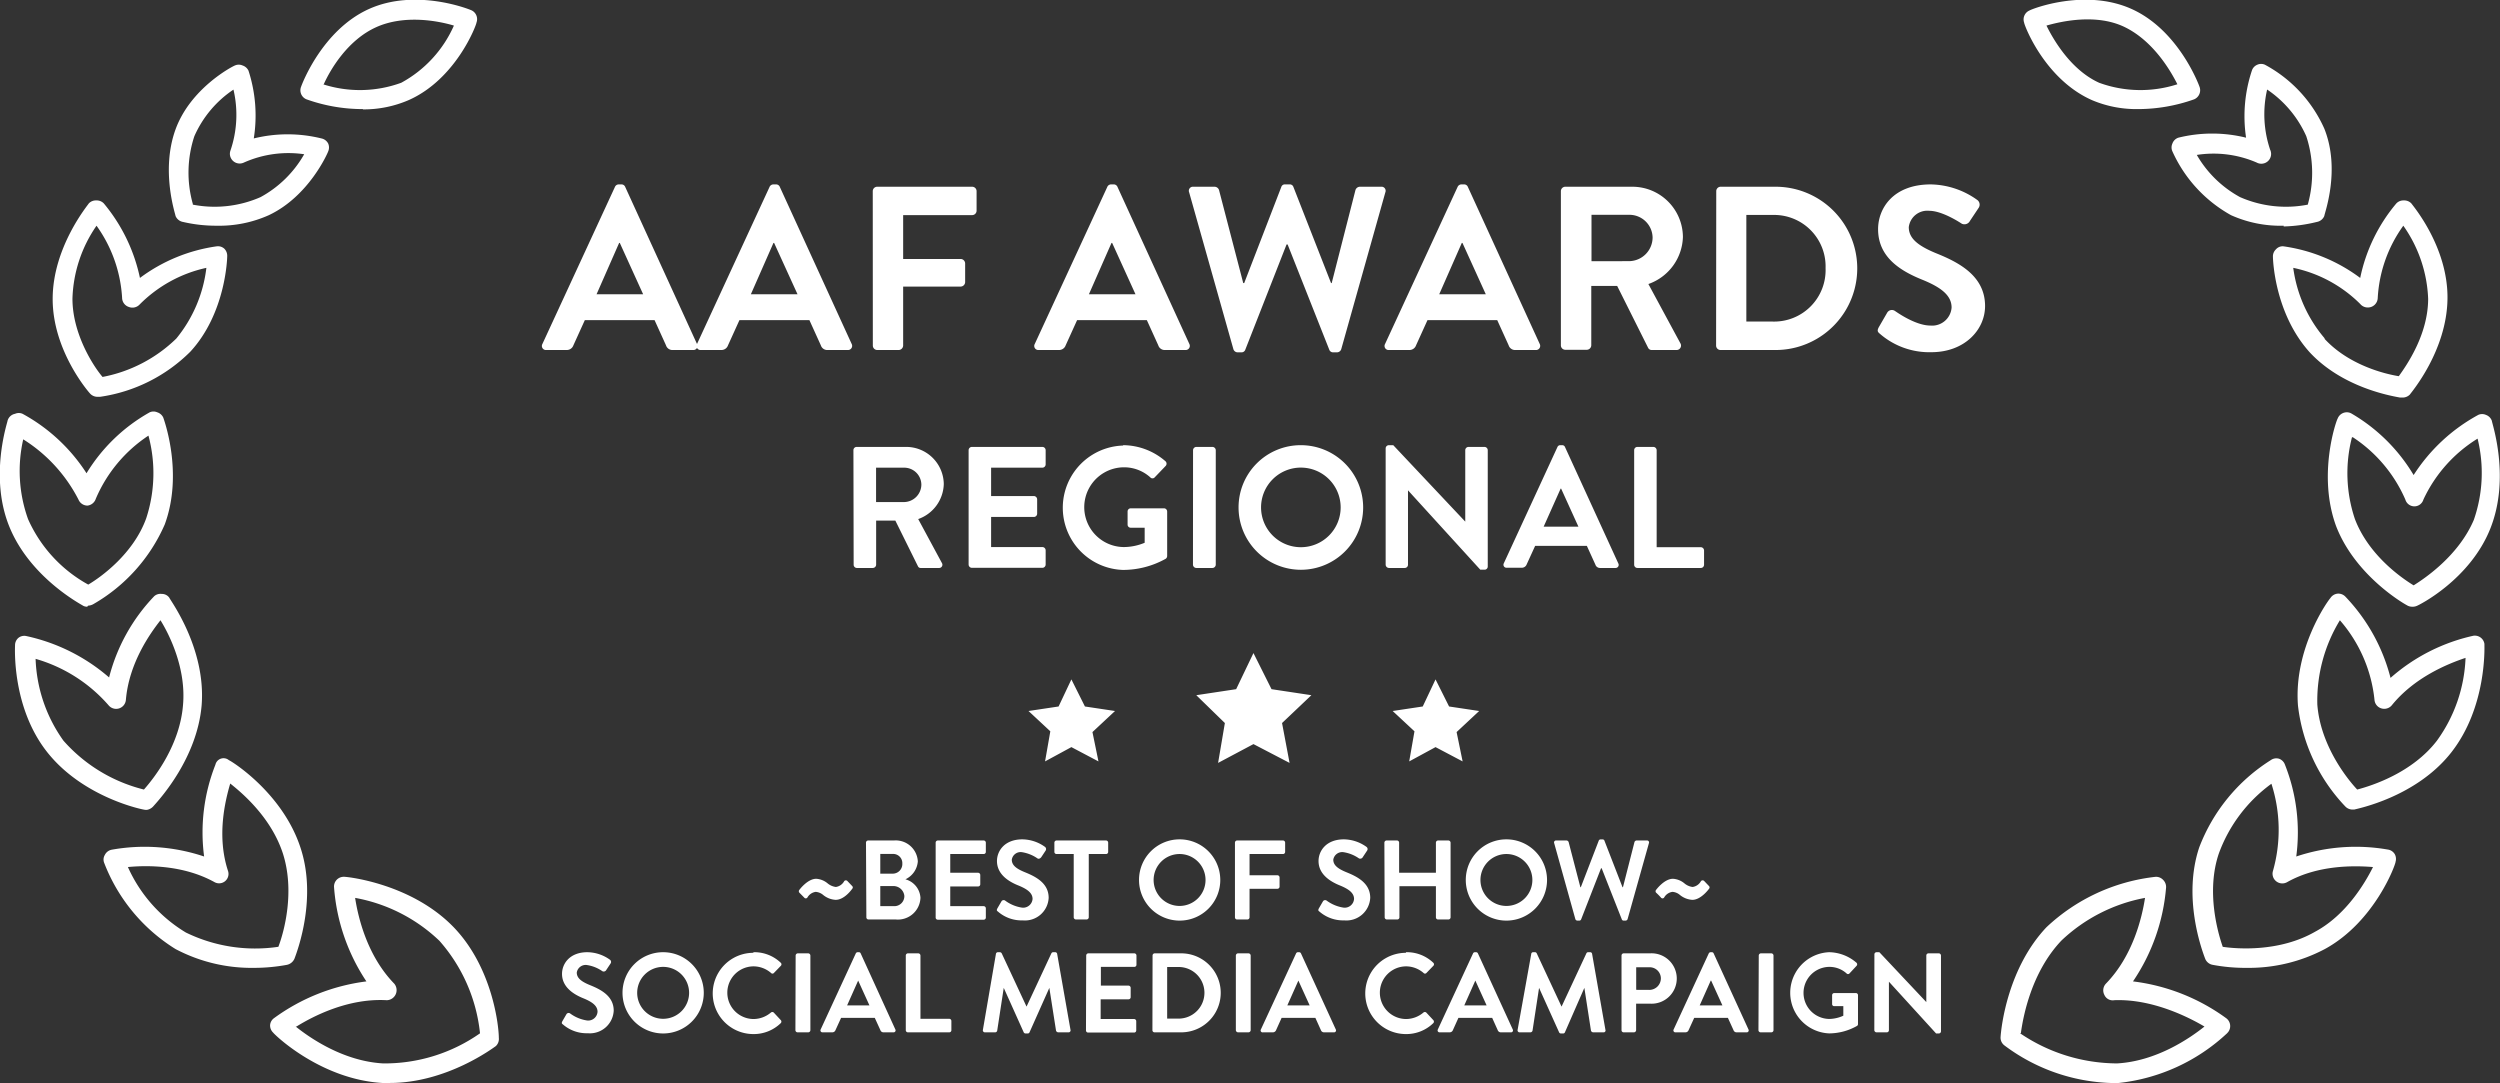
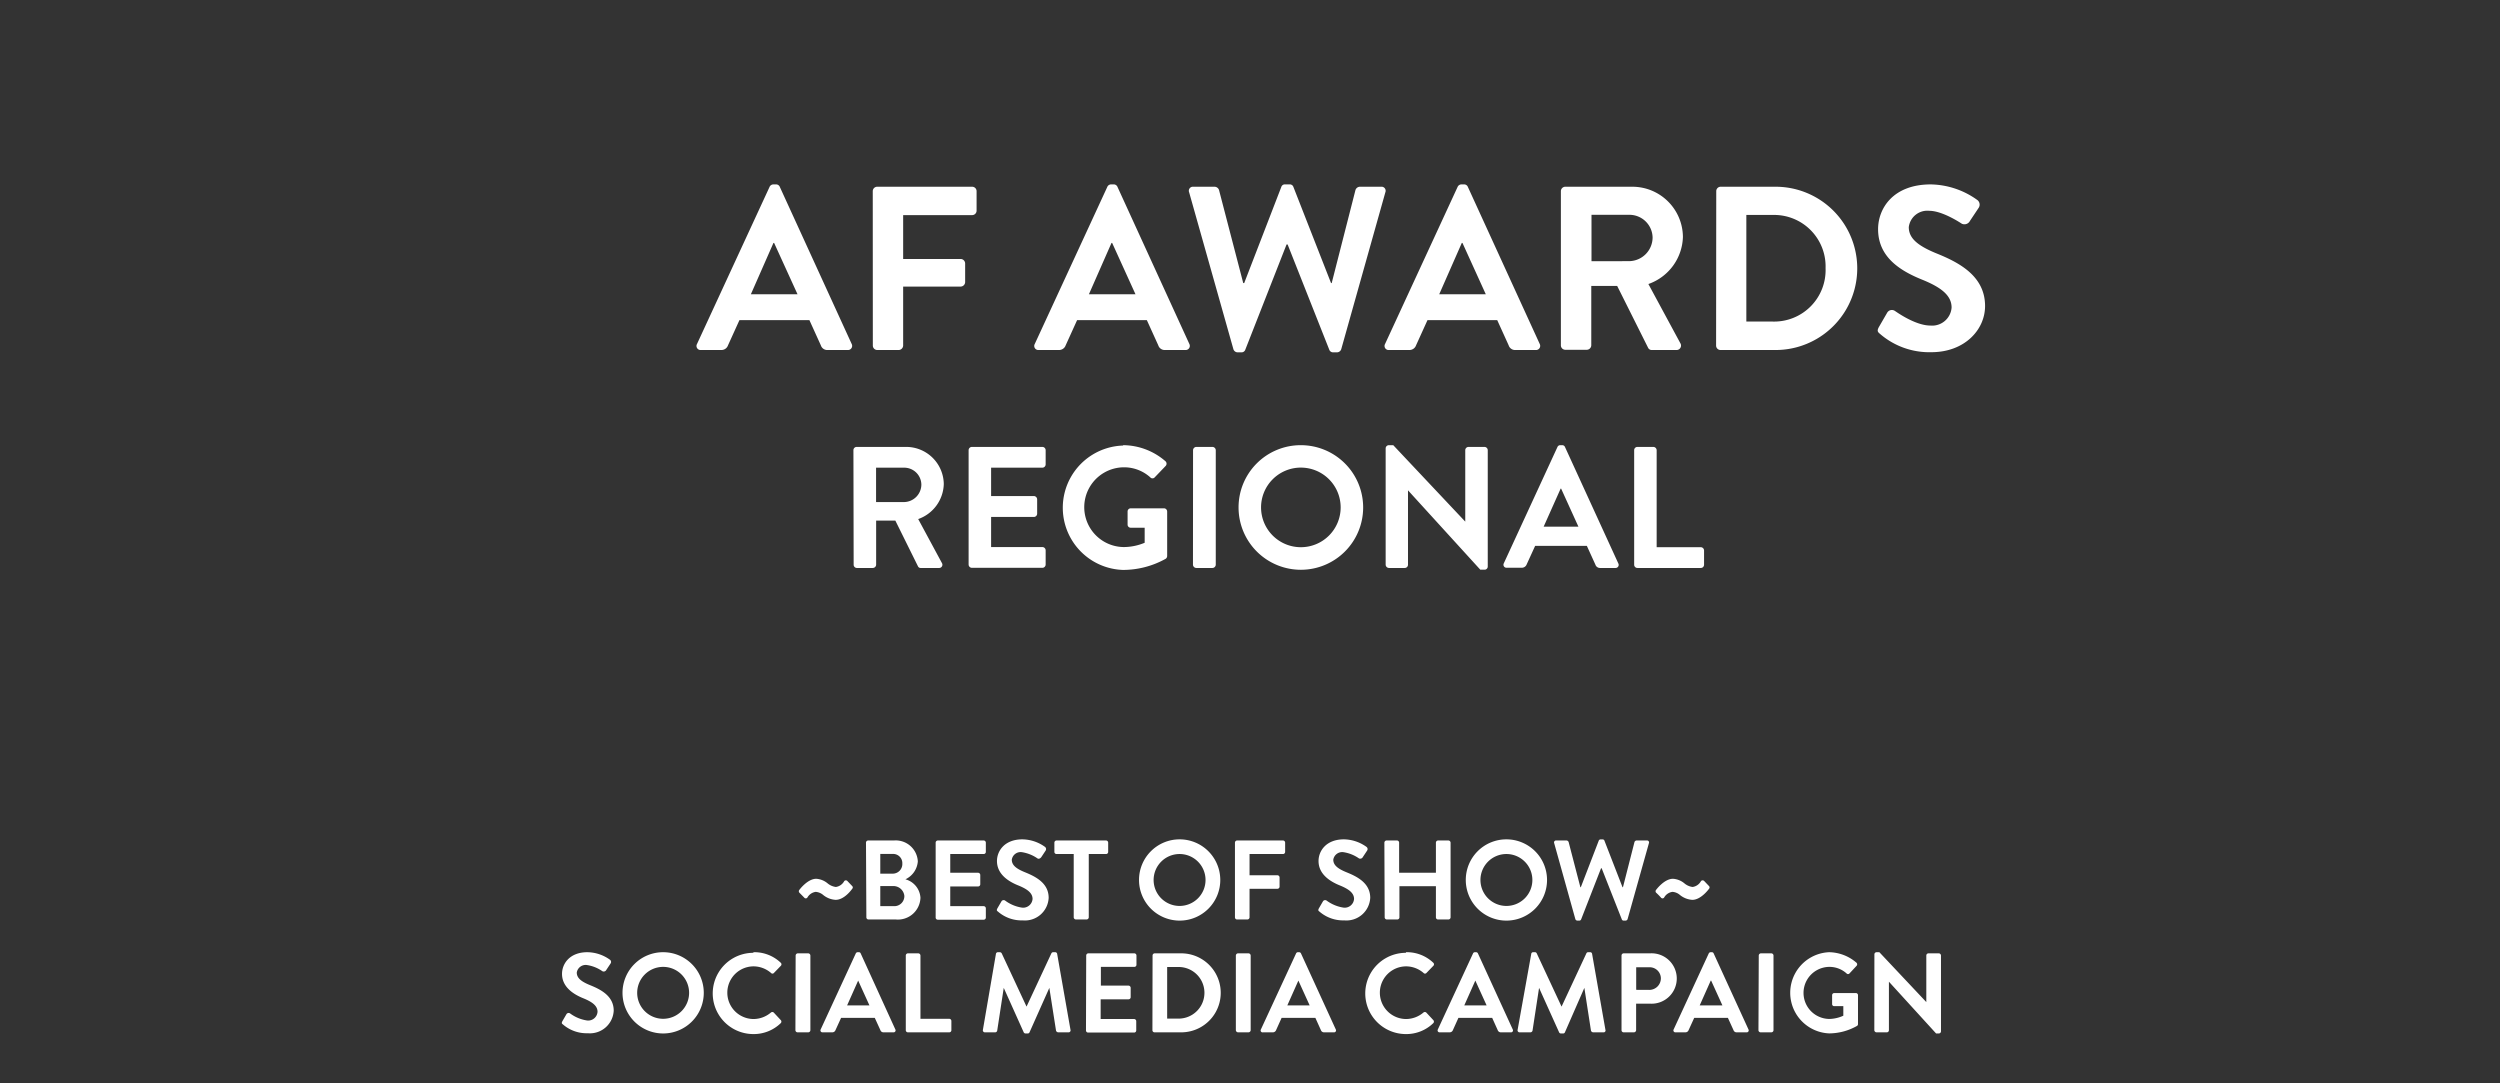
<svg xmlns="http://www.w3.org/2000/svg" viewBox="0 0 332.28 143.94">
  <rect x="0" y="0" width="332.28" height="143.94" fill="#333333" stroke="none" />
  <defs>
    <style>.cls-1{fill:#fff}</style>
  </defs>
  <g id="Layer_2" data-name="Layer 2">
    <g id="Layer_1-2" data-name="Layer 1">
      <g id="Layer_2-2" data-name="Layer 2">
-         <path class="cls-1" d="M19.53 107.64h-.2c-.3 0-8.2-1.6-13-7.6S2 86 2 85.74a1.27 1.27 0 01.5-1 1.26 1.26 0 011-.2 24.79 24.79 0 0111 5.5 24.28 24.28 0 016-10.8 1.25 1.25 0 011-.3 1.2 1.2 0 011 .5c.1.3 4.9 6.7 4.3 14.3-.6 7-5.5 12.4-6.4 13.4a1.46 1.46 0 01-.87.5zm-14.8-20.1a19.83 19.83 0 003.7 10.9 21 21 0 0010.7 6.5c1.5-1.7 4.8-6 5.2-11.3.4-4.7-1.7-9.1-3-11.2-1.5 1.9-4.2 5.8-4.6 10.6a1.3 1.3 0 01-2.3.7 20.3 20.3 0 00-9.8-6.2zm29 41.1a21.64 21.64 0 01-10.4-2.5 23.31 23.31 0 01-9.5-11.5 1.17 1.17 0 01.1-1 1.28 1.28 0 01.9-.7 24.82 24.82 0 0112.3.9 24.53 24.53 0 011.5-12.2 1.11 1.11 0 011.8-.6c.3.1 7.1 4.3 9.5 11.6 2.2 6.6-.3 13.5-.8 14.8a1.42 1.42 0 01-1 .8 24.09 24.09 0 01-4.4.4zM17 115.24a19.38 19.38 0 007.7 8.7 21 21 0 0012.3 1.9c.8-2.1 2.2-7.4.6-12.4-1.5-4.6-5.1-7.8-7-9.3-.7 2.4-1.8 7-.3 11.6a1.25 1.25 0 01-1.8 1.5c-4.17-2.3-8.97-2.24-11.5-2zm34.8 28.7h-1c-8.2-.5-14.3-6.4-14.5-6.7a1.3 1.3 0 01-.4-1 1.25 1.25 0 01.5-.9 26.41 26.41 0 0112.3-4.9 26 26 0 01-4.3-12.5 1.29 1.29 0 011.19-1.4.74.74 0 01.21 0c.4 0 8.9.9 14.5 6.7 5.2 5.4 6 13.2 6 14.7a1.3 1.3 0 01-.4 1.1c-.3.2-6.5 4.9-14.1 4.9zm-12.5-7.5c2 1.6 6.4 4.6 11.6 4.9a22.06 22.06 0 0012.9-4 22 22 0 00-5.4-12.3 21.83 21.83 0 00-11.2-5.7c.4 2.6 1.6 7.7 5.2 11.4a1.34 1.34 0 01-1 2.2c-5.2-.3-9.9 2.2-12 3.5zm-27.7-55.8a1.21 1.21 0 01-.5-.1c-.3-.2-7-3.7-9.8-10.4s-.3-14-.3-14.2A1.28 1.28 0 012 55a1.24 1.24 0 011 0 23.43 23.43 0 018.5 7.9 23 23 0 018.4-8.1 1.24 1.24 0 011 0 1.32 1.32 0 01.8.7c.1.3 2.7 7.4.2 14.2a22.65 22.65 0 01-9.5 10.6 1.57 1.57 0 01-.7.2zm-8.5-22.3A18.94 18.94 0 003.73 69a18.5 18.5 0 008 8.7c1.7-1 6-4.1 7.7-8.8a19.26 19.26 0 00.3-11 18.93 18.93 0 00-7 8.4 1.32 1.32 0 01-1.1.9 1.3 1.3 0 01-1.2-.8A20.43 20.43 0 003 58.34zm9.9-5.6a1.33 1.33 0 01-1-.4c-.2-.2-5-5.7-5-12.6s4.7-12.5 4.8-12.7a1.29 1.29 0 011-.4 1.3 1.3 0 011 .4 22.78 22.78 0 014.8 9.9 22.25 22.25 0 0110.2-4.2 1.26 1.26 0 011 .3 1.33 1.33 0 01.4 1c0 .3-.2 7.6-4.9 12.7a21.28 21.28 0 01-12 6zM12.83 30a17.91 17.91 0 00-3.2 9.7c0 4.7 2.8 9 4 10.4a19.19 19.19 0 009.8-5.1 18.17 18.17 0 004-9.4 17.88 17.88 0 00-8.9 4.9 1.3 1.3 0 01-1.4.3 1.29 1.29 0 01-.9-1.2 18.25 18.25 0 00-3.4-9.6zm16 0a19.4 19.4 0 01-4.5-.5 1.32 1.32 0 01-1-.8c0-.2-2-6 0-11.5s7.6-8.4 7.9-8.5a1.24 1.24 0 011 0 1.32 1.32 0 01.8.7 19.33 19.33 0 01.7 9 18.77 18.77 0 019 0 1.3 1.3 0 01.9.7 1.33 1.33 0 010 1c-.1.3-2.6 6-7.9 8.5a16.09 16.09 0 01-6.9 1.4zm-3.2-2.8a15.19 15.19 0 009-1 14.78 14.78 0 005.8-5.7 14.54 14.54 0 00-8 1.1 1.3 1.3 0 01-1.74-.59 1.27 1.27 0 01-.06-1 14.69 14.69 0 00.4-8.1 14.46 14.46 0 00-5.2 6.2 15.42 15.42 0 00-.2 9zm22.6-12.7a22.24 22.24 0 01-7.5-1.3 1.29 1.29 0 01-.7-1.7c.1-.3 2.8-7.5 9-10.3s13.3 0 13.7.2a1.3 1.3 0 01.6 1.6c0 .3-2.7 7.5-9 10.3a15.06 15.06 0 01-6.1 1.24zm-5.3-3.3a16 16 0 0010.4-.2 16 16 0 007-7.6c-2-.6-6.5-1.5-10.3.2s-6.1 5.6-7 7.6zm269.8 96.4a1.33 1.33 0 01-1-.4 23.29 23.29 0 01-6.3-13.4c-.6-7.6 4-14 4.3-14.3a1.29 1.29 0 011-.6 1.3 1.3 0 011 .4 24.37 24.37 0 016 10.8 24.71 24.71 0 0111-5.6 1.29 1.29 0 011.48 1.08v.12c0 .4.3 8.3-4.4 14.3s-12.6 7.5-12.9 7.6zM311 82.44a20.54 20.54 0 00-3 11.2c.4 5.3 3.8 9.7 5.3 11.3 1.9-.5 7.3-2.2 10.6-6.5a20 20 0 003.8-11c-2.4.8-6.8 2.6-9.8 6.3a1.31 1.31 0 01-1.83.18 1.29 1.29 0 01-.47-.88 19.05 19.05 0 00-4.6-10.6zm-12.4 46.2a23.39 23.39 0 01-4.5-.4 1.32 1.32 0 01-1-.8c-.5-1.3-3-8.2-.8-14.8a23.64 23.64 0 019.5-11.6 1.27 1.27 0 011.1-.2 1.3 1.3 0 01.8.8 24.42 24.42 0 011.5 12.2 24.82 24.82 0 0112.3-.9 1.3 1.3 0 01.8.6 1.33 1.33 0 01.1 1c0 .4-2.8 8-9.4 11.6a21.64 21.64 0 01-10.37 2.5zm-3.2-2.8c2 .3 7.6.7 12.3-2 4.1-2.2 6.6-6.4 7.7-8.6-2.5-.2-7.3-.3-11.4 2a1.3 1.3 0 01-1.78-.47 1.28 1.28 0 01-.12-1 20 20 0 00-.2-11.6 19.9 19.9 0 00-7 9.3c-1.67 4.97-.17 10.37.53 12.37zm-14.9 18.1a24.88 24.88 0 01-14.1-5 1.29 1.29 0 01-.5-1.1c.1-1.5 1-9.2 6.1-14.6a25.18 25.18 0 0114.5-6.7 1.3 1.3 0 011 .4 1.33 1.33 0 01.4 1 26 26 0 01-4.4 12.5 26.45 26.45 0 0112.4 4.9 1.3 1.3 0 01.26 1.82l-.16.18a25 25 0 01-14.4 6.6zm-12-6.6a23.07 23.07 0 0012.9 4c5.2-.3 9.6-3.3 11.6-4.9-2.2-1.3-7-3.7-12-3.5a1.2 1.2 0 01-1.3-.7 1.3 1.3 0 01.2-1.5c3.6-3.7 4.8-8.8 5.2-11.4A22 22 0 00274 125c-4 4.2-5.1 10.1-5.4 12.3zm52.1-56.7a1.32 1.32 0 01-.7-.2c-1.1-.6-7-4.3-9.4-10.5-2.5-6.8 0-14 .2-14.3a1.3 1.3 0 011.67-.76l.13.06a23.21 23.21 0 018.3 8.2 23.58 23.58 0 018.6-8 1.24 1.24 0 011 0 1.3 1.3 0 01.8.8c0 .3 2.5 7.5-.2 14.3s-9.5 10.2-9.8 10.3a1.38 1.38 0 01-.6.1zm-8-22.5A19.09 19.09 0 00313 69c1.8 4.7 6 7.7 7.8 8.8 1.6-1 6-4 8-8.7a19 19 0 00.5-10.8 18.86 18.86 0 00-7.2 8.1 1.25 1.25 0 01-2.4 0 18.92 18.92 0 00-7-8.3zm6.7-5.3h-.3c-1.7-.3-7.8-1.5-12-6-4.7-5.2-4.9-12.4-4.9-12.7a1.29 1.29 0 01.4-1 1.18 1.18 0 011-.4 22.19 22.19 0 0110.2 4.2 22.35 22.35 0 014.8-9.9 1.29 1.29 0 011-.4 1.3 1.3 0 011 .4c.2.3 4.9 5.8 4.8 12.7s-4.8 12.4-5 12.7a1.34 1.34 0 01-.97.4zM308.93 45c3.2 3.5 8 4.7 9.9 5 1-1.4 3.9-5.5 3.9-10.3a18 18 0 00-3.3-9.7 18.08 18.08 0 00-3.4 9.6 1.31 1.31 0 01-1.33 1.27 1.3 1.3 0 01-1-.47 17.72 17.72 0 00-8.9-4.8A18.11 18.11 0 00309 45zm-5.4-15a16.06 16.06 0 01-7-1.4 18.27 18.27 0 01-7.8-8.5 1.24 1.24 0 010-1 1.27 1.27 0 01.8-.8 18.77 18.77 0 019 0 19.22 19.22 0 01.8-9 1.27 1.27 0 01.7-.7 1.24 1.24 0 011 0 17.92 17.92 0 017.9 8.5c2.2 5.5 0 11.3 0 11.6a1.32 1.32 0 01-1 .8 20.44 20.44 0 01-4.4.6zm-11.6-9.5a14.78 14.78 0 005.8 5.7 15.19 15.19 0 009 1 15.59 15.59 0 00-.2-9.1 14.66 14.66 0 00-5.2-6.2 14.71 14.71 0 00.4 8 1.3 1.3 0 01-1.8 1.7 14.44 14.44 0 00-8-1zm-7.9-6a15.06 15.06 0 01-6-1.2c-6.3-2.8-9-10-9-10.3a1.29 1.29 0 01.7-1.6c.3-.2 7.4-3 13.6-.2s8.9 10 9 10.3a1.31 1.31 0 01-.7 1.7 22.33 22.33 0 01-7.5 1.3zM279 11a16 16 0 0010.4.2c-1-2-3.3-5.8-7-7.6s-8.3-.8-10.4-.2c1 2.04 3.33 5.94 7 7.6zM166.6 98.9l-4.7 2.5.9-5.3-3.8-3.7 5.3-.8 2.3-4.8 2.4 4.8 5.3.8-3.9 3.7 1 5.3zm-24.2.4l-3.5 1.9.7-4-2.9-2.7 4-.6 1.7-3.6 1.8 3.6 4 .6-3 2.8.8 3.9zm48.4 0l-3.5 1.9.7-4-2.9-2.7 4-.6 1.7-3.6 1.8 3.6 4 .6-3 2.8.8 3.9z" id="Layer_1-2-2" data-name="Layer 1-2" />
-       </g>
-       <path class="cls-1" d="M72.09 45.72l9.64-20.87a.55.55 0 01.53-.34h.31a.53.53 0 01.53.34l9.54 20.87a.54.54 0 01-.52.8h-2.7a.89.89 0 01-.9-.62L87 42.55h-9.27l-1.52 3.35a.93.93 0 01-.9.62h-2.69a.54.54 0 01-.53-.8zm13.39-6.61l-3.1-6.82h-.09l-3 6.82z" />
+         </g>
      <path class="cls-1" d="M92.64 45.72l9.64-20.87a.56.56 0 01.53-.34h.31a.53.53 0 01.53.34l9.55 20.87a.55.55 0 01-.53.8H110a.89.89 0 01-.9-.62l-1.52-3.35h-9.3l-1.52 3.35a.92.92 0 01-.89.62h-2.7a.54.54 0 01-.53-.8zM106 39.11l-3.11-6.82h-.09l-3 6.82zM116 25.41a.59.59 0 01.59-.59h12.62a.59.59 0 01.59.59V28a.59.59 0 01-.59.59h-9.17v5.83h7.65a.61.61 0 01.59.59v2.49a.61.61 0 01-.59.59h-7.65v7.84a.61.61 0 01-.59.59h-2.85a.59.59 0 01-.59-.59zM137.53 45.72l9.64-20.87a.55.55 0 01.53-.34h.3a.53.53 0 01.53.34l9.55 20.87a.55.55 0 01-.53.8h-2.7a.89.89 0 01-.9-.62l-1.52-3.35h-9.27l-1.52 3.35a.93.93 0 01-.9.62h-2.69a.54.54 0 01-.52-.8zm13.39-6.61l-3.1-6.82h-.09l-3 6.82zM158.05 25.56a.54.54 0 01.56-.74h2.85a.64.64 0 01.56.43l3.22 12.37h.13l4.93-12.77a.49.49 0 01.53-.34h.55a.5.5 0 01.53.34l5 12.77h.09l3.16-12.37a.64.64 0 01.56-.43h2.85a.54.54 0 01.56.74l-5.86 20.84a.6.6 0 01-.56.43h-.5a.53.53 0 01-.53-.34l-5.54-14H171l-5.49 14a.52.52 0 01-.52.34h-.5a.59.59 0 01-.56-.43zM184.09 45.72l9.64-20.87a.56.56 0 01.53-.34h.31a.53.53 0 01.53.34l9.55 20.87a.55.55 0 01-.53.8h-2.7a.89.89 0 01-.9-.62L199 42.55h-9.27l-1.52 3.35a.93.93 0 01-.9.62h-2.69a.54.54 0 01-.53-.8zm13.39-6.61l-3.1-6.82h-.09l-3 6.82zM207.46 25.41a.59.59 0 01.59-.59h8.87a6.72 6.72 0 016.76 6.67 6.84 6.84 0 01-4.59 6.26l4.25 7.87a.59.59 0 01-.53.9h-3.25a.53.53 0 01-.5-.28L214.94 38h-3.44v7.9a.61.61 0 01-.59.59h-2.86a.59.59 0 01-.59-.59zm9.12 9.3a3.16 3.16 0 003.07-3.16 3.08 3.08 0 00-3.07-3h-5.05v6.17zM228.11 25.41a.59.59 0 01.56-.59H236a10.85 10.85 0 110 21.7h-7.35a.59.59 0 01-.56-.59zm7.53 17.33a6.84 6.84 0 007-7.1 6.84 6.84 0 00-7-7.07h-3.53v14.17zM249.72 43.48l1.11-1.92a.72.72 0 011.06-.21c.15.09 2.66 1.92 4.68 1.92a2.59 2.59 0 002.82-2.39c0-1.58-1.33-2.67-3.94-3.72-2.91-1.18-5.83-3-5.83-6.7 0-2.76 2-5.95 7-5.95a10.88 10.88 0 016.2 2.08.77.77 0 01.19 1l-1.18 1.77a.82.82 0 01-1.09.37c-.24-.16-2.6-1.71-4.31-1.71a2.48 2.48 0 00-2.73 2.17c0 1.46 1.15 2.45 3.66 3.48 3 1.21 6.48 3 6.48 7 0 3.2-2.76 6.14-7.13 6.14a10 10 0 01-6.82-2.42c-.3-.25-.45-.39-.17-.91zM113.43 59.83a.43.43 0 01.43-.43h6.58a5 5 0 015 4.94 5.08 5.08 0 01-3.4 4.65l3.15 5.84a.43.43 0 01-.39.66h-2.42a.38.38 0 01-.36-.2l-3.02-6.1h-2.55v5.87a.45.45 0 01-.44.43h-2.12a.43.43 0 01-.43-.43zm6.76 6.9a2.34 2.34 0 002.27-2.34 2.28 2.28 0 00-2.27-2.23h-3.75v4.57zM128.74 59.83a.44.44 0 01.44-.43h9.36a.44.44 0 01.44.43v1.89a.44.44 0 01-.44.44h-6.81v3.77h5.68a.45.45 0 01.44.43v1.91a.44.44 0 01-.44.44h-5.68v4h6.81a.44.44 0 01.44.44v1.89a.44.44 0 01-.44.43h-9.36a.44.44 0 01-.44-.43zM149.3 59.17a8.65 8.65 0 015.61 2.14.44.44 0 010 .64l-1.43 1.49a.39.39 0 01-.6 0 5.2 5.2 0 00-3.47-1.33 5.3 5.3 0 000 10.6 7.29 7.29 0 002.73-.57v-2h-1.84a.41.41 0 01-.43-.41V68a.42.42 0 01.43-.44h4.42a.43.43 0 01.41.44v5.89a.46.46 0 01-.18.37 11.66 11.66 0 01-5.71 1.49 8.27 8.27 0 010-16.53zM158.57 59.83a.45.45 0 01.44-.43h2.14a.45.45 0 01.44.43v15.23a.45.45 0 01-.44.43H159a.45.45 0 01-.44-.43zM172.88 59.17a8.28 8.28 0 11-8.26 8.3 8.26 8.26 0 018.26-8.3zm0 13.56a5.29 5.29 0 10-5.27-5.26 5.29 5.29 0 005.27 5.26zM184.17 59.58a.43.43 0 01.44-.41h.57l9.57 10.16v-9.5a.44.44 0 01.44-.43h2.12a.44.44 0 01.43.43v15.48a.42.42 0 01-.43.41h-.56l-9.61-10.55v9.89a.43.43 0 01-.44.43h-2.09a.45.45 0 01-.44-.43zM199.86 74.9L207 59.42a.4.4 0 01.39-.25h.23a.39.39 0 01.39.25l7.09 15.48a.41.41 0 01-.4.59h-2a.65.65 0 01-.66-.46l-1.13-2.48h-6.87L202.92 75a.69.69 0 01-.67.46h-2a.4.4 0 01-.39-.56zm9.93-4.9l-2.3-5.06h-.06L205.17 70zM217.2 59.83a.43.43 0 01.44-.43h2.11a.45.45 0 01.44.43v12.9h5.86a.44.44 0 01.44.44v1.89a.43.43 0 01-.44.43h-8.41a.43.43 0 01-.44-.43zM106.24 118.64a.28.28 0 010-.36s1.08-1.48 2.25-1.48a2.64 2.64 0 011.51.61 2.12 2.12 0 001.1.48 1.52 1.52 0 001.11-.78.28.28 0 01.43 0l.63.66a.25.25 0 010 .36s-1 1.47-2.2 1.47a2.86 2.86 0 01-1.65-.64 1.74 1.74 0 00-1-.42 1.5 1.5 0 00-1.11.76.26.26 0 01-.42 0zM115.1 112a.29.29 0 01.29-.29h3.43a2.94 2.94 0 013.17 2.78 2.87 2.87 0 01-1.65 2.38 2.71 2.71 0 012 2.45 3 3 0 01-3.28 2.89h-3.62a.28.28 0 01-.29-.28zm3.54 4.12a1.28 1.28 0 001.29-1.35 1.22 1.22 0 00-1.29-1.27H117v2.62zm.21 4.32a1.33 1.33 0 001.35-1.36 1.46 1.46 0 00-1.53-1.31H117v2.67zM124.36 112a.29.29 0 01.28-.29h6.11a.29.29 0 01.28.29v1.23a.28.28 0 01-.28.28h-4.45V116h3.7a.3.3 0 01.29.29v1.24a.29.29 0 01-.29.29h-3.7v2.62h4.45a.29.29 0 01.28.29v1.23a.28.28 0 01-.28.28h-6.11a.28.28 0 01-.28-.28zM132.56 120.74l.54-.93a.34.34 0 01.51-.1 5 5 0 002.26.93 1.26 1.26 0 001.37-1.16c0-.76-.64-1.29-1.91-1.8s-2.82-1.47-2.82-3.24c0-1.33 1-2.88 3.38-2.88a5.24 5.24 0 013 1 .37.37 0 01.09.49l-.57.86c-.12.18-.35.3-.52.18a5 5 0 00-2.09-.83 1.19 1.19 0 00-1.32 1c0 .71.55 1.19 1.77 1.68 1.45.59 3.13 1.46 3.13 3.39a3.16 3.16 0 01-3.45 3 4.77 4.77 0 01-3.29-1.17c-.14-.1-.21-.16-.08-.42zM142.71 113.51h-2.29a.28.28 0 01-.28-.28V112a.29.29 0 01.28-.29H147a.29.29 0 01.29.29v1.23a.28.28 0 01-.29.28h-2.29v8.42a.3.3 0 01-.29.28H143a.3.3 0 01-.29-.28zM156.77 111.56a5.4 5.4 0 11-5.38 5.42 5.39 5.39 0 015.38-5.42zm0 8.85a3.45 3.45 0 10-3.44-3.43 3.45 3.45 0 003.44 3.43zM164.14 112a.29.29 0 01.28-.29h6.1a.29.29 0 01.29.29v1.23a.28.28 0 01-.29.28h-4.44v2.82h3.71a.3.3 0 01.28.29v1.23a.29.29 0 01-.28.28h-3.71v3.8a.29.29 0 01-.28.28h-1.38a.28.28 0 01-.28-.28zM175.29 120.74l.54-.93a.34.34 0 01.51-.1 5.05 5.05 0 002.27.93 1.25 1.25 0 001.36-1.16c0-.76-.64-1.29-1.9-1.8s-2.82-1.47-2.82-3.24c0-1.33 1-2.88 3.37-2.88a5.24 5.24 0 013 1 .36.36 0 01.09.49l-.57.86a.39.39 0 01-.52.18 4.86 4.86 0 00-2.09-.83 1.2 1.2 0 00-1.32 1c0 .71.56 1.19 1.77 1.68 1.46.59 3.14 1.46 3.14 3.39a3.17 3.17 0 01-3.45 3 4.8 4.8 0 01-3.3-1.17c-.14-.1-.21-.16-.08-.42zM184 112a.3.3 0 01.28-.29h1.4a.29.29 0 01.28.29v4h4.89v-4a.29.29 0 01.29-.29h1.38a.3.3 0 01.28.29v9.93a.29.29 0 01-.28.28h-1.38a.28.28 0 01-.29-.28v-4.14H186v4.14a.28.28 0 01-.28.28h-1.4a.29.29 0 01-.28-.28zM200.21 111.56a5.4 5.4 0 11-5.39 5.42 5.39 5.39 0 015.39-5.42zm0 8.85a3.45 3.45 0 10-3.44-3.43 3.45 3.45 0 003.44 3.43zM206.57 112.07a.26.26 0 01.27-.36h1.38a.32.32 0 01.27.21l1.56 6h.06l2.38-6.18a.25.25 0 01.26-.17h.25a.24.24 0 01.25.17l2.4 6.18h.06l1.53-6a.32.32 0 01.27-.21h1.38a.26.26 0 01.27.36l-2.83 10.08a.29.29 0 01-.27.21h-.24a.25.25 0 01-.26-.16l-2.68-6.8h-.08l-2.65 6.8a.26.26 0 01-.26.16h-.24a.29.29 0 01-.27-.21zM220.11 118.64a.28.28 0 010-.36s1.08-1.48 2.25-1.48a2.65 2.65 0 011.52.61 2.09 2.09 0 001.09.48 1.51 1.51 0 001.11-.78.29.29 0 01.44 0l.63.66a.26.26 0 010 .36s-1.05 1.47-2.21 1.47a2.88 2.88 0 01-1.65-.64 1.68 1.68 0 00-1-.42 1.49 1.49 0 00-1.11.76.26.26 0 01-.42 0 8.03 8.03 0 00-.65-.66zM74.74 135.74l.54-.93a.34.34 0 01.51-.1 5.05 5.05 0 002.27.93 1.25 1.25 0 001.36-1.16c0-.76-.64-1.29-1.9-1.8s-2.82-1.47-2.82-3.24c0-1.33 1-2.88 3.37-2.88a5.24 5.24 0 013 1 .36.36 0 01.09.49l-.57.86a.39.39 0 01-.52.18 4.86 4.86 0 00-2.09-.83 1.2 1.2 0 00-1.32 1c0 .71.56 1.19 1.77 1.68 1.46.59 3.14 1.46 3.14 3.39a3.17 3.17 0 01-3.45 3 4.8 4.8 0 01-3.3-1.17c-.14-.1-.21-.16-.08-.42zM88.12 126.56a5.4 5.4 0 11-5.38 5.44 5.39 5.39 0 015.38-5.44zm0 8.85a3.45 3.45 0 10-3.43-3.41 3.45 3.45 0 003.43 3.41zM100.14 126.56a5.07 5.07 0 013.63 1.4.28.28 0 010 .42l-.91.94a.25.25 0 01-.38 0 3.57 3.57 0 00-2.31-.88 3.48 3.48 0 000 7 3.59 3.59 0 002.29-.86.29.29 0 01.38 0l.93 1a.29.29 0 010 .41 5.14 5.14 0 01-3.64 1.45 5.4 5.4 0 110-10.8zM105.75 127a.3.3 0 01.28-.29h1.4a.3.3 0 01.28.29v9.93a.29.29 0 01-.28.28H106a.29.29 0 01-.28-.28zM109.08 136.82l4.66-10.09a.28.28 0 01.26-.17h.15a.25.25 0 01.25.17l4.6 10.09a.26.26 0 01-.25.39h-1.31a.43.43 0 01-.43-.3l-.74-1.62h-4.48l-.74 1.62a.45.45 0 01-.43.3h-1.31a.26.26 0 01-.23-.39zm6.48-3.19l-1.5-3.3-1.47 3.3zM120.39 127a.29.29 0 01.28-.29h1.38a.3.3 0 01.29.29v8.41h3.82a.29.29 0 01.29.29v1.23a.28.28 0 01-.29.28h-5.49a.28.28 0 01-.28-.28zM132.37 126.79a.26.26 0 01.27-.23h.24a.29.29 0 01.26.15l3.3 7.08 3.3-7.08a.27.27 0 01.26-.15h.24a.26.26 0 01.27.23l1.77 10.08a.26.26 0 01-.27.34h-1.37a.33.33 0 01-.28-.22l-.89-5.69-2.63 5.9a.25.25 0 01-.25.16h-.27a.27.27 0 01-.26-.16l-2.65-5.9-.87 5.69a.28.28 0 01-.27.22h-1.35a.27.27 0 01-.28-.34zM144.37 127a.29.29 0 01.29-.29h6.1a.29.29 0 01.29.29v1.23a.28.28 0 01-.29.28h-4.44V131H150a.3.3 0 01.28.29v1.24a.28.28 0 01-.28.29h-3.71v2.62h4.44a.29.29 0 01.29.29v1.23a.28.28 0 01-.29.28h-6.1a.28.28 0 01-.29-.28zM153.19 127a.29.29 0 01.27-.29H157a5.25 5.25 0 110 10.5h-3.56a.28.28 0 01-.27-.28zm3.65 8.38a3.43 3.43 0 000-6.85h-1.71v6.85zM164.26 127a.3.3 0 01.29-.29h1.39a.3.3 0 01.29.29v9.93a.3.3 0 01-.29.28h-1.39a.3.3 0 01-.29-.28zM167.59 136.82l4.67-10.09a.27.27 0 01.25-.17h.15a.27.27 0 01.26.17l4.62 10.09a.26.26 0 01-.26.39H176a.44.44 0 01-.44-.3l-.73-1.62h-4.49l-.73 1.62a.46.46 0 01-.44.3h-1.3a.26.26 0 01-.28-.39zm6.48-3.19l-1.5-3.3-1.47 3.3zM186.87 126.56a5.07 5.07 0 013.63 1.4.28.28 0 010 .42l-.91.94a.25.25 0 01-.38 0 3.57 3.57 0 00-2.31-.88 3.48 3.48 0 000 7 3.59 3.59 0 002.29-.86.29.29 0 01.38 0l.93 1a.29.29 0 010 .41 5.14 5.14 0 01-3.64 1.45 5.4 5.4 0 110-10.8zM191.11 136.82l4.67-10.09a.27.27 0 01.25-.17h.15a.27.27 0 01.26.17l4.62 10.09a.26.26 0 01-.26.39h-1.3a.44.44 0 01-.44-.3l-.73-1.62h-4.49l-.73 1.62a.46.46 0 01-.44.3h-1.3a.26.26 0 01-.26-.39zm6.48-3.19l-1.5-3.3-1.47 3.3zM203.52 126.79a.25.25 0 01.27-.23h.21a.26.26 0 01.25.15l3.3 7.08 3.3-7.08a.25.25 0 01.25-.15h.24a.25.25 0 01.27.23l1.77 10.08a.25.25 0 01-.27.34h-1.36a.33.33 0 01-.29-.22l-.88-5.69-2.58 5.9a.25.25 0 01-.26.16h-.27a.26.26 0 01-.25-.16l-2.66-5.9-.87 5.69a.3.3 0 01-.27.22H202a.27.27 0 01-.29-.34zM215.52 127a.29.29 0 01.28-.29h3.53a3.35 3.35 0 110 6.69h-1.87v3.53a.3.3 0 01-.29.28h-1.37a.28.28 0 01-.28-.28zm3.69 4.57a1.54 1.54 0 001.54-1.56 1.49 1.49 0 00-1.54-1.45h-1.74v3zM222.45 136.82l4.66-10.09a.28.28 0 01.26-.17h.15a.25.25 0 01.25.17l4.62 10.09a.26.26 0 01-.25.39h-1.31a.43.43 0 01-.43-.3l-.74-1.62h-4.48l-.74 1.62a.45.45 0 01-.43.3h-1.31a.26.26 0 01-.25-.39zm6.48-3.19l-1.5-3.3h-.05l-1.47 3.3zM233.76 127a.3.3 0 01.28-.29h1.4a.3.3 0 01.28.29v9.93a.29.29 0 01-.28.28H234a.29.29 0 01-.28-.28zM243.09 126.56a5.68 5.68 0 013.66 1.4.29.29 0 010 .42l-.93 1a.26.26 0 01-.39 0 3.39 3.39 0 00-2.26-.87 3.46 3.46 0 000 6.92A4.7 4.7 0 00245 135v-1.27h-1.2a.27.27 0 01-.29-.27v-1.19a.28.28 0 01.29-.28h2.88a.28.28 0 01.27.28v3.84a.28.28 0 01-.12.24 7.57 7.57 0 01-3.72 1 5.4 5.4 0 010-10.79zM249.13 126.83a.29.29 0 01.29-.27h.37l6.24 6.63V127a.29.29 0 01.28-.29h1.38a.3.3 0 01.29.29v10.09a.29.29 0 01-.29.27h-.36l-6.27-6.88v6.45a.28.28 0 01-.29.28h-1.36a.3.3 0 01-.29-.28z" />
    </g>
  </g>
</svg>